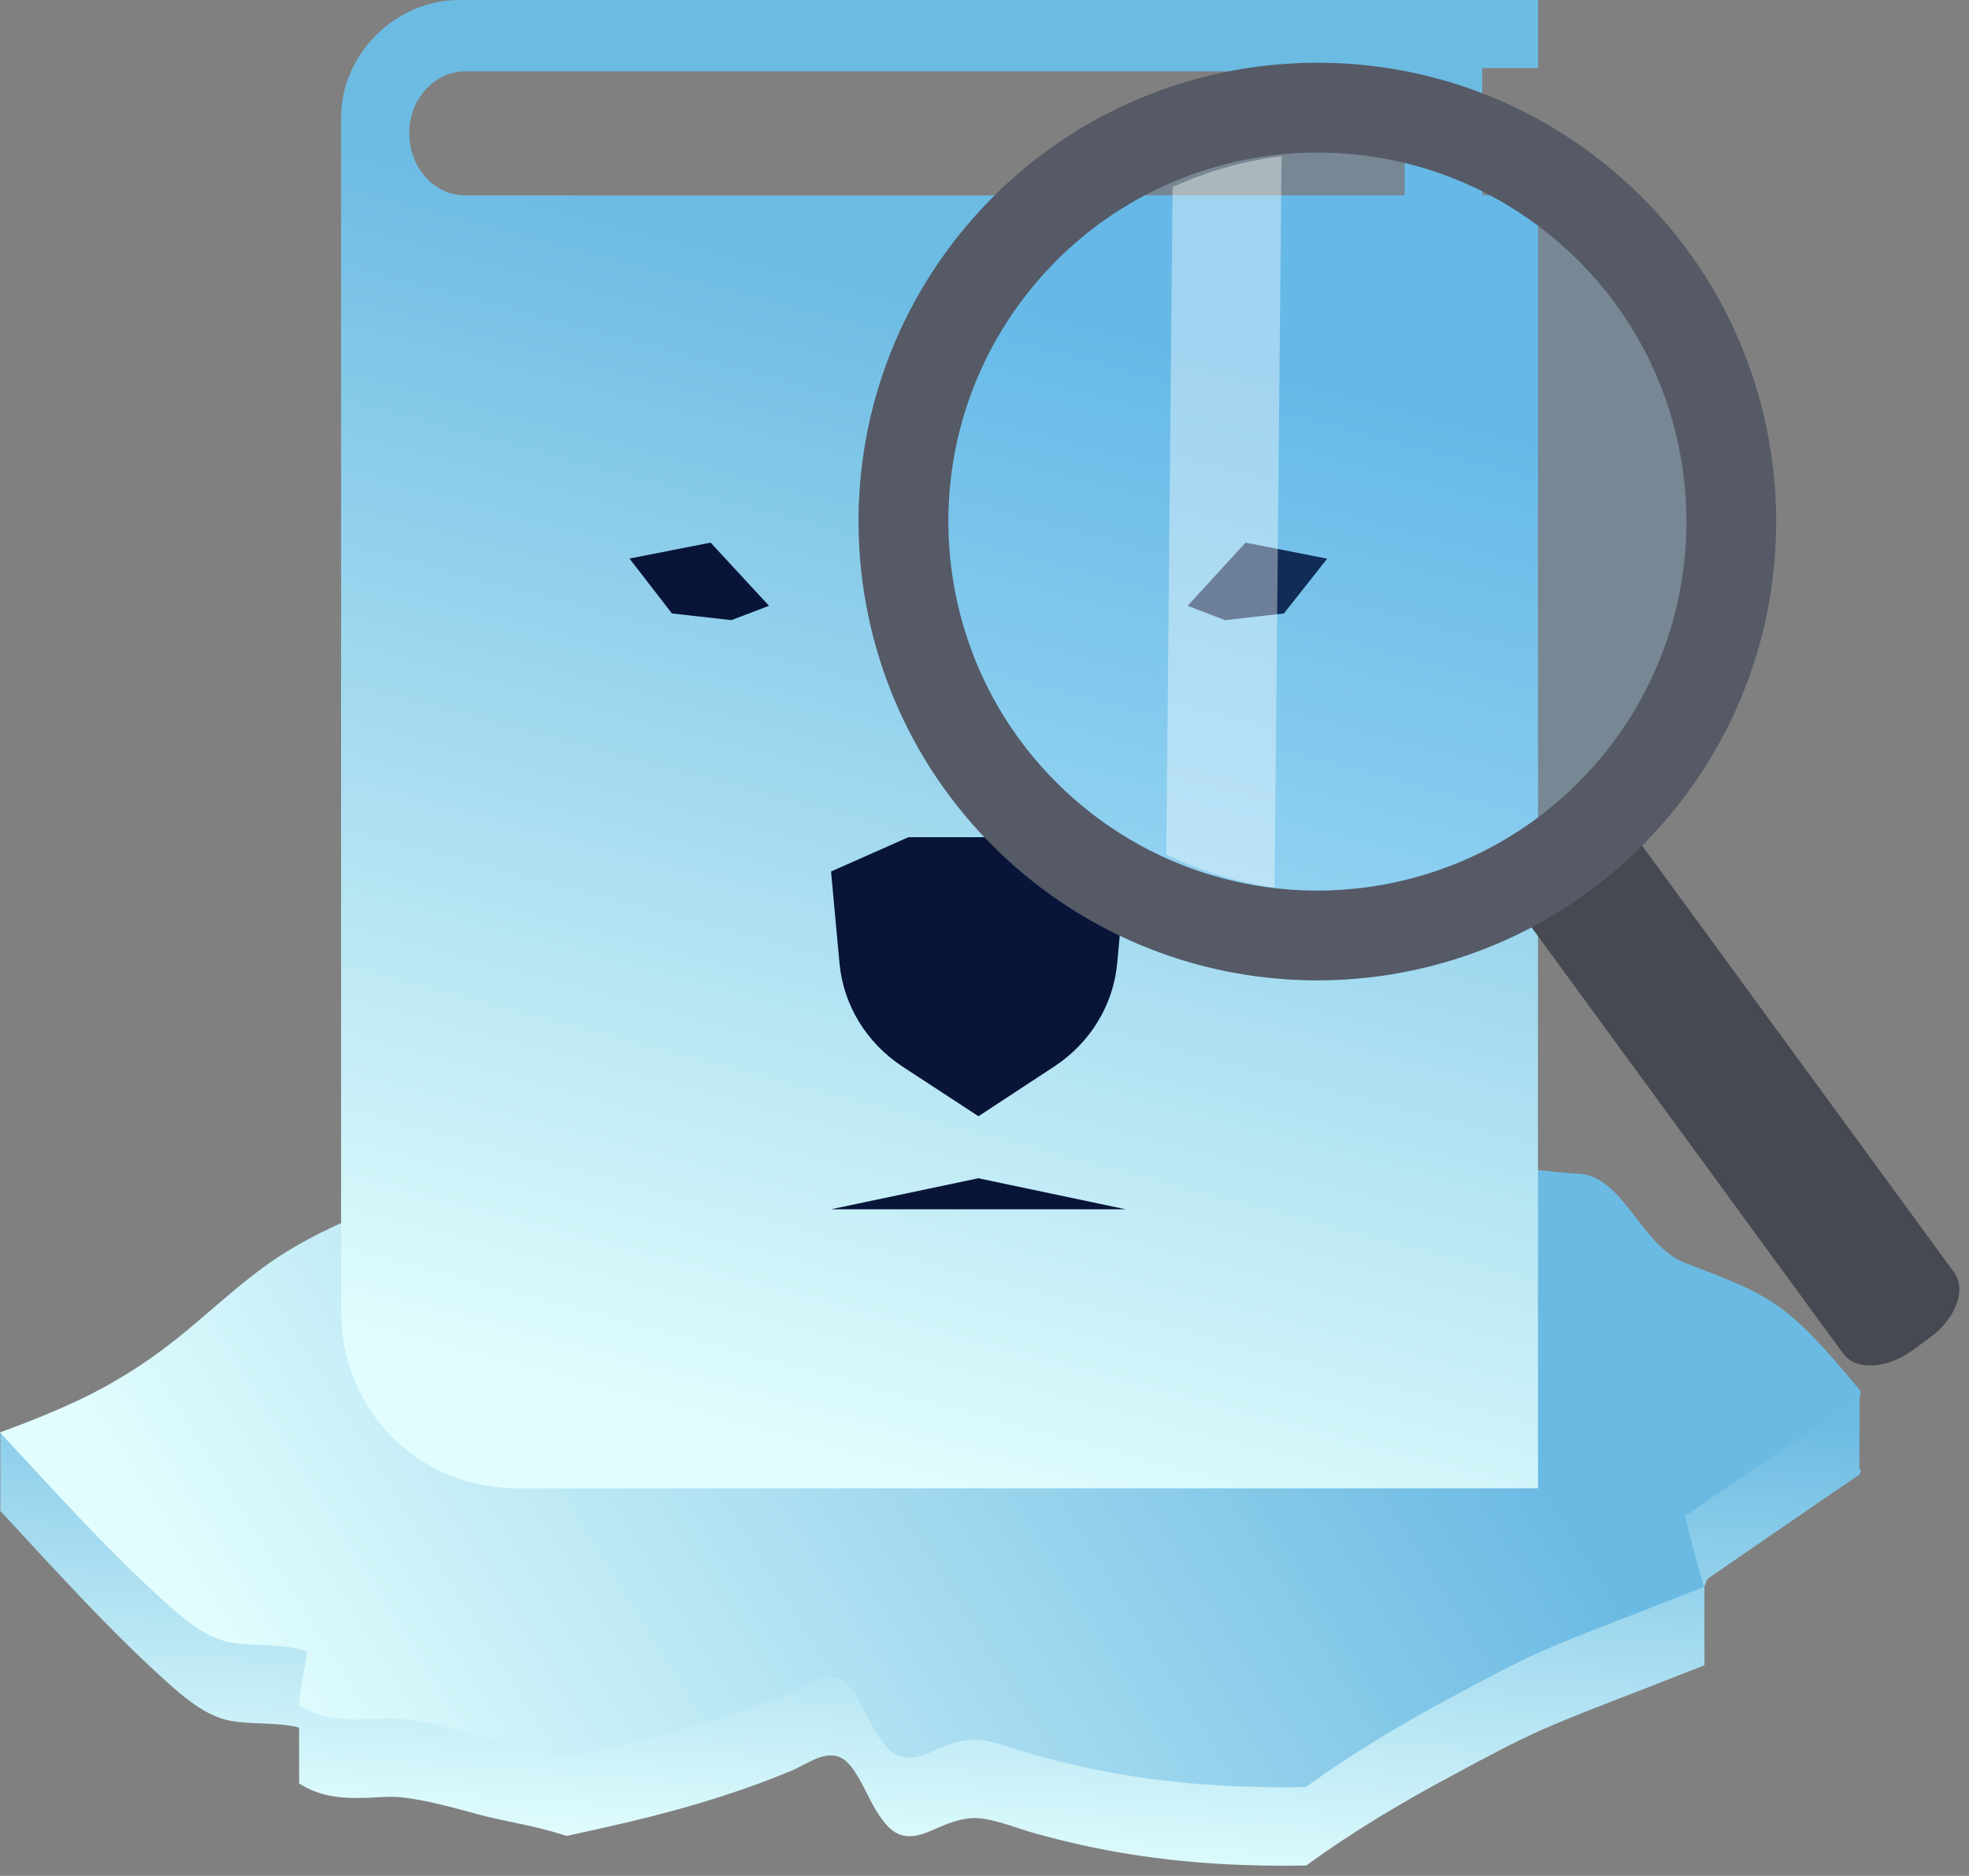
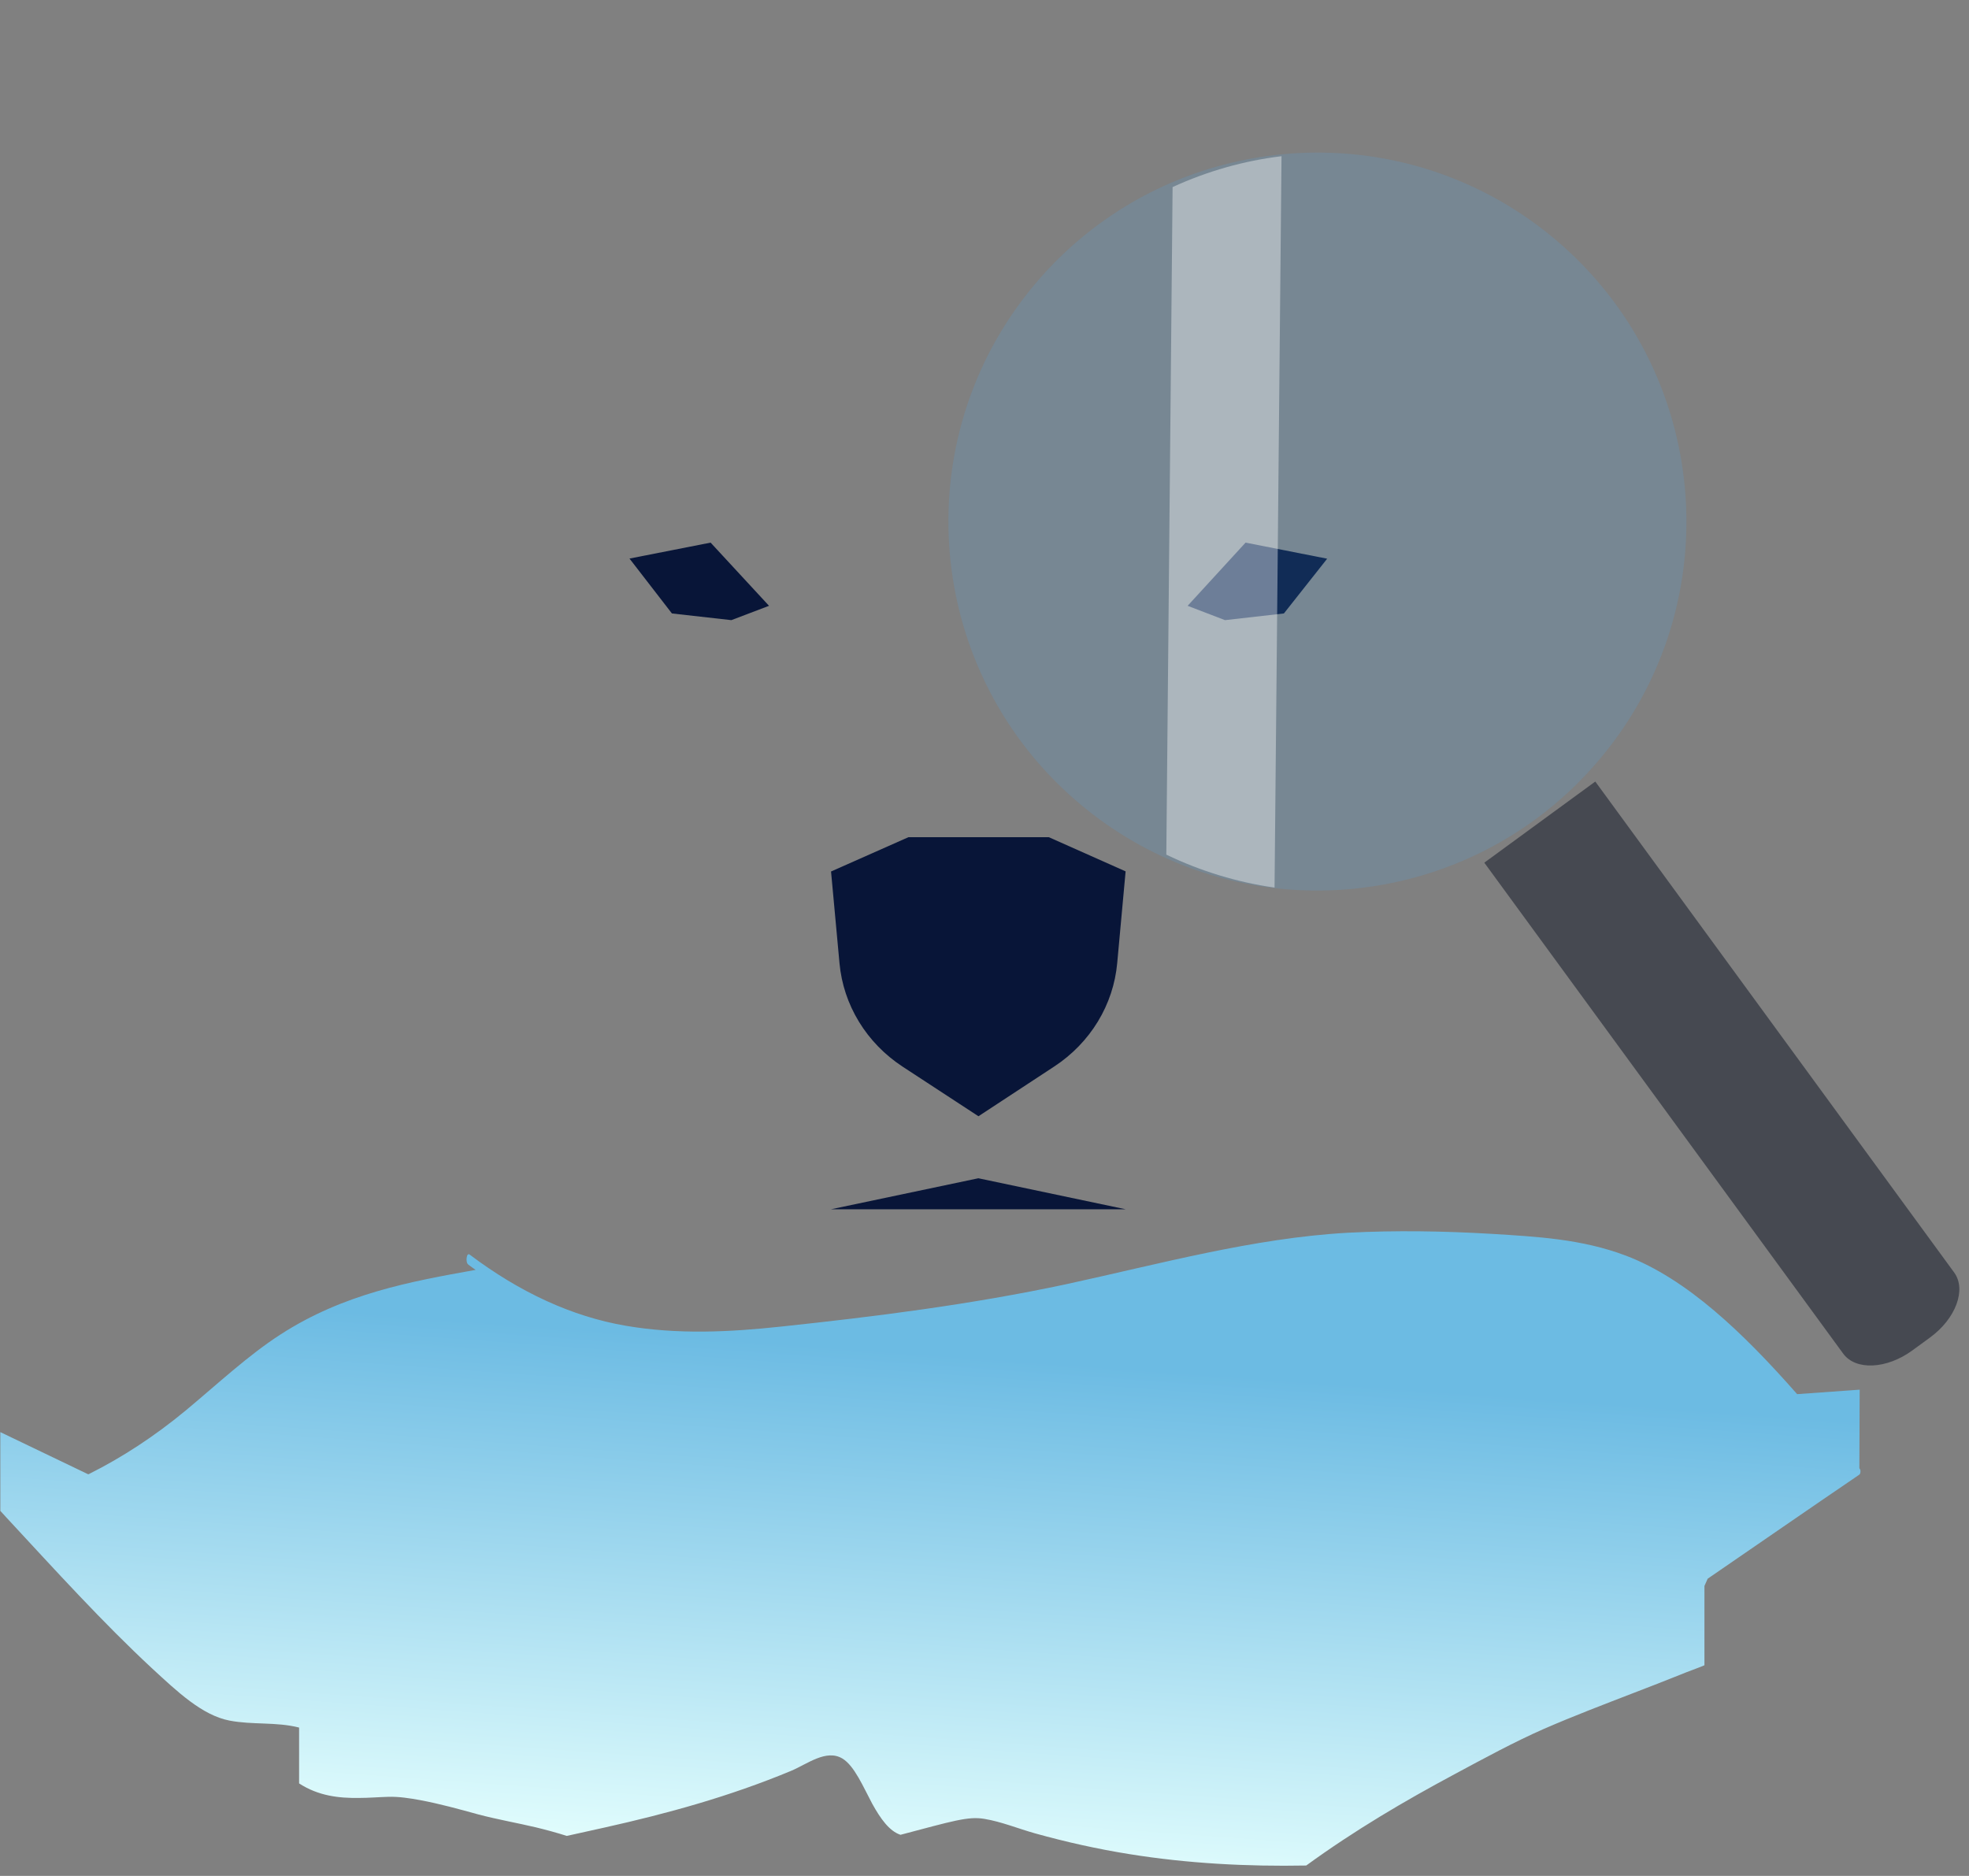
<svg xmlns="http://www.w3.org/2000/svg" width="127" height="121" viewBox="0 0 127 121" fill="none">
  <rect x="0" y="0" width="127" height="121" fill="#808080" stroke="none" />
-   <path d="M119.949 94.734C119.939 94.716 119.928 94.716 119.928 94.698L119.949 89.637L115.915 89.925C112.429 85.962 108.798 82.486 104.867 80.991C102.012 79.91 99.096 79.766 96.21 79.586C93.127 79.406 90.034 79.352 86.941 79.514C80.828 79.856 74.787 81.531 68.715 82.846C62.623 84.143 56.499 84.918 50.386 85.566C47.044 85.926 43.693 86.088 40.352 85.512C36.897 84.918 33.535 83.368 30.287 80.919C30.091 80.775 30.008 81.423 30.204 81.567C30.36 81.693 30.525 81.802 30.68 81.909C26.45 82.666 22.178 83.441 18.102 86.07C16.002 87.421 14.006 89.294 11.968 90.988C9.941 92.663 7.862 94.014 5.741 95.076C5.72 95.076 5.71 95.094 5.689 95.094L0.021 92.374V97.454C0.166 97.616 0.321 97.778 0.466 97.94C3.558 101.272 6.641 104.677 9.827 107.631C11.43 109.108 13.034 110.639 14.802 110.981C16.302 111.269 17.802 111.053 19.292 111.431V115.034C20.543 115.844 21.857 115.988 23.15 115.97C23.781 115.97 24.422 115.916 25.053 115.898C25.736 115.88 26.429 115.988 27.112 116.114C28.363 116.348 29.605 116.691 30.846 117.033C32.077 117.357 33.308 117.573 34.539 117.861C35.211 118.024 35.883 118.204 36.556 118.42C37.373 118.24 38.18 118.06 38.997 117.879C43.031 116.979 47.044 115.88 51.027 114.223C52.061 113.791 53.292 112.8 54.337 113.43C55.113 113.899 55.682 115.268 56.261 116.348C56.799 117.321 57.368 118.114 58.082 118.348C58.857 118.6 59.654 118.276 60.409 117.933C61.443 117.465 62.436 117.141 63.492 117.321C64.588 117.501 65.674 117.951 66.77 118.258C68.777 118.816 70.794 119.266 72.822 119.591C76.628 120.203 80.445 120.401 84.252 120.329C87.396 118.042 90.593 116.168 93.82 114.439C95.734 113.412 97.647 112.368 99.571 111.521C101.516 110.675 103.461 109.936 105.416 109.18C106.398 108.801 107.381 108.423 108.364 108.027C108.881 107.811 109.419 107.631 109.936 107.414V102.299L110.143 101.831C113.401 99.597 116.649 97.346 119.908 95.13C120.011 95.076 120.032 94.824 119.949 94.734Z" fill="url(#paint0_linear_33_156)" />
-   <path d="M119.949 89.656C115.211 83.91 114.177 83.558 108.705 81.469C105.85 80.388 104.743 75.891 101.857 75.711C98.774 75.531 90.034 74.292 86.941 74.454C69.723 75.418 35.123 70.079 18.081 80.992C15.982 82.343 13.985 84.216 11.947 85.909C9.92 87.585 7.841 88.936 5.72 89.998C3.827 90.935 1.914 91.691 0 92.394C0.145 92.556 0.3 92.718 0.445 92.88C3.538 96.212 6.62 99.617 9.806 102.571C11.409 104.048 13.013 105.579 14.782 105.921C16.437 106.227 18.112 105.939 19.757 106.515C19.788 106.533 19.819 106.623 19.809 106.695C19.602 107.776 19.395 108.839 19.271 109.974C20.523 110.784 21.836 110.928 23.129 110.91C23.76 110.91 24.401 110.856 25.032 110.838C25.715 110.82 26.408 110.928 27.091 111.054C28.343 111.288 29.584 111.631 30.825 111.973C32.056 112.297 33.287 112.513 34.518 112.801C35.19 112.963 35.863 113.144 36.535 113.36C37.352 113.18 38.159 113 38.976 112.819C43.01 111.919 47.024 110.82 51.006 109.163C52.041 108.731 53.272 107.74 54.316 108.37C55.092 108.839 55.661 110.208 56.24 111.288C56.778 112.261 57.347 113.054 58.061 113.288C58.837 113.54 59.633 113.216 60.388 112.873C61.423 112.405 62.416 112.081 63.471 112.261C64.567 112.441 65.653 112.891 66.75 113.198C68.757 113.756 70.774 114.206 72.801 114.531C76.608 115.143 80.424 115.341 84.231 115.269C87.376 112.982 90.572 111.108 93.799 109.379C95.713 108.352 97.627 107.308 99.551 106.461C101.495 105.615 103.44 104.876 105.395 104.12C106.378 103.741 107.36 103.363 108.343 102.967C108.86 102.751 109.398 102.571 109.915 102.354C109.47 100.895 109.057 99.365 108.705 97.779C112.429 95.222 116.163 92.646 119.887 90.106C120.011 89.998 120.032 89.746 119.949 89.656Z" fill="url(#paint1_linear_33_156)" />
-   <path d="M99.204 4.398V0H29.602C25.602 0 22 3.398 22 7.602V84.602C22 91 27 96 33.398 96H99.199L99.203 12.602H95.601V4.399L99.204 4.398ZM90.602 12.601H30C28 12.601 26.398 10.801 26.398 8.601C26.398 6.203 28.199 4.601 30 4.601H90.602V12.601Z" fill="url(#paint2_linear_33_156)" />
+   <path d="M119.949 94.734C119.939 94.716 119.928 94.716 119.928 94.698L119.949 89.637L115.915 89.925C112.429 85.962 108.798 82.486 104.867 80.991C102.012 79.91 99.096 79.766 96.21 79.586C93.127 79.406 90.034 79.352 86.941 79.514C80.828 79.856 74.787 81.531 68.715 82.846C62.623 84.143 56.499 84.918 50.386 85.566C47.044 85.926 43.693 86.088 40.352 85.512C36.897 84.918 33.535 83.368 30.287 80.919C30.091 80.775 30.008 81.423 30.204 81.567C30.36 81.693 30.525 81.802 30.68 81.909C26.45 82.666 22.178 83.441 18.102 86.07C16.002 87.421 14.006 89.294 11.968 90.988C9.941 92.663 7.862 94.014 5.741 95.076C5.72 95.076 5.71 95.094 5.689 95.094L0.021 92.374V97.454C0.166 97.616 0.321 97.778 0.466 97.94C3.558 101.272 6.641 104.677 9.827 107.631C11.43 109.108 13.034 110.639 14.802 110.981C16.302 111.269 17.802 111.053 19.292 111.431V115.034C20.543 115.844 21.857 115.988 23.15 115.97C23.781 115.97 24.422 115.916 25.053 115.898C25.736 115.88 26.429 115.988 27.112 116.114C28.363 116.348 29.605 116.691 30.846 117.033C32.077 117.357 33.308 117.573 34.539 117.861C35.211 118.024 35.883 118.204 36.556 118.42C37.373 118.24 38.18 118.06 38.997 117.879C43.031 116.979 47.044 115.88 51.027 114.223C52.061 113.791 53.292 112.8 54.337 113.43C55.113 113.899 55.682 115.268 56.261 116.348C56.799 117.321 57.368 118.114 58.082 118.348C61.443 117.465 62.436 117.141 63.492 117.321C64.588 117.501 65.674 117.951 66.77 118.258C68.777 118.816 70.794 119.266 72.822 119.591C76.628 120.203 80.445 120.401 84.252 120.329C87.396 118.042 90.593 116.168 93.82 114.439C95.734 113.412 97.647 112.368 99.571 111.521C101.516 110.675 103.461 109.936 105.416 109.18C106.398 108.801 107.381 108.423 108.364 108.027C108.881 107.811 109.419 107.631 109.936 107.414V102.299L110.143 101.831C113.401 99.597 116.649 97.346 119.908 95.13C120.011 95.076 120.032 94.824 119.949 94.734Z" fill="url(#paint0_linear_33_156)" />
  <path fill-rule="evenodd" clip-rule="evenodd" d="M45.834 35L40.602 36.028L43.339 39.569L47.172 40L49.602 39.076L45.834 35ZM68.01 68.784L63.11 72L58.206 68.793C57.06 68.039 56.101 67.052 55.4 65.901C54.698 64.75 54.271 63.465 54.148 62.137L53.602 56.213L58.594 54H67.649L72.602 56.205L72.059 62.128C71.938 63.456 71.512 64.741 70.812 65.892C70.112 67.043 69.156 68.03 68.01 68.784ZM85.602 36.037L80.339 35L76.602 39.076L79.013 40L82.811 39.569L85.602 36.037ZM63.104 76L53.602 78H72.602L63.104 76Z" fill="#081538" />
  <path d="M102.896 50.411L126.043 82.078C126.848 83.178 126.149 85.056 124.49 86.269L123.35 87.102C121.687 88.318 119.688 88.409 118.885 87.311L95.737 55.644L102.896 50.411Z" fill="#464951" />
-   <path d="M107.628 52.677C118.141 40.165 116.522 21.498 104.007 10.982C91.494 0.469 72.824 2.09 62.311 14.603C51.798 27.116 53.417 45.782 65.932 56.299C78.448 66.815 97.112 65.193 107.628 52.677ZM83.87 57.419C81.446 57.308 79.032 56.824 76.718 55.971C74.212 55.043 71.824 53.68 69.661 51.863C59.598 43.408 58.294 28.392 66.75 18.329C68.567 16.166 70.688 14.414 72.994 13.069C75.131 11.827 77.424 10.939 79.795 10.412C86.774 8.857 94.382 10.459 100.285 15.418C110.348 23.873 111.651 38.889 103.196 48.952C98.236 54.855 91.019 57.743 83.87 57.419Z" fill="#555A66" />
  <path d="M83.87 57.419C81.446 57.308 79.032 56.824 76.718 55.971C74.212 55.043 71.824 53.68 69.661 51.863C59.598 43.408 58.294 28.392 66.75 18.329C68.567 16.166 70.688 14.414 72.994 13.069C75.131 11.827 77.424 10.939 79.795 10.412C86.774 8.857 94.382 10.459 100.285 15.418C110.348 23.873 111.651 38.889 103.196 48.952C98.236 54.855 91.019 57.743 83.87 57.419Z" fill="#46B1FF" fill-opacity="0.15" />
  <path d="M82.208 57.251C79.806 56.909 77.452 56.198 75.227 55.125L75.632 12.067C77.877 11.036 80.243 10.369 82.658 10.075L82.208 57.251Z" fill="white" fill-opacity="0.39" />
  <defs>
    <linearGradient id="paint0_linear_33_156" x1="59.204" y1="120.316" x2="61.593" y2="87.435" gradientUnits="userSpaceOnUse">
      <stop stop-color="#E1FDFD" />
      <stop offset="1" stop-color="#6CBBE3" />
    </linearGradient>
    <linearGradient id="paint1_linear_33_156" x1="75.654" y1="56.711" x2="9.512" y2="97.819" gradientUnits="userSpaceOnUse">
      <stop stop-color="#6BBAE3" />
      <stop offset="1" stop-color="#E1FDFD" />
    </linearGradient>
    <linearGradient id="paint2_linear_33_156" x1="60.083" y1="95.937" x2="79.27" y2="23.48" gradientUnits="userSpaceOnUse">
      <stop stop-color="#E1FDFD" />
      <stop offset="1" stop-color="#6CBBE3" />
    </linearGradient>
  </defs>
</svg>